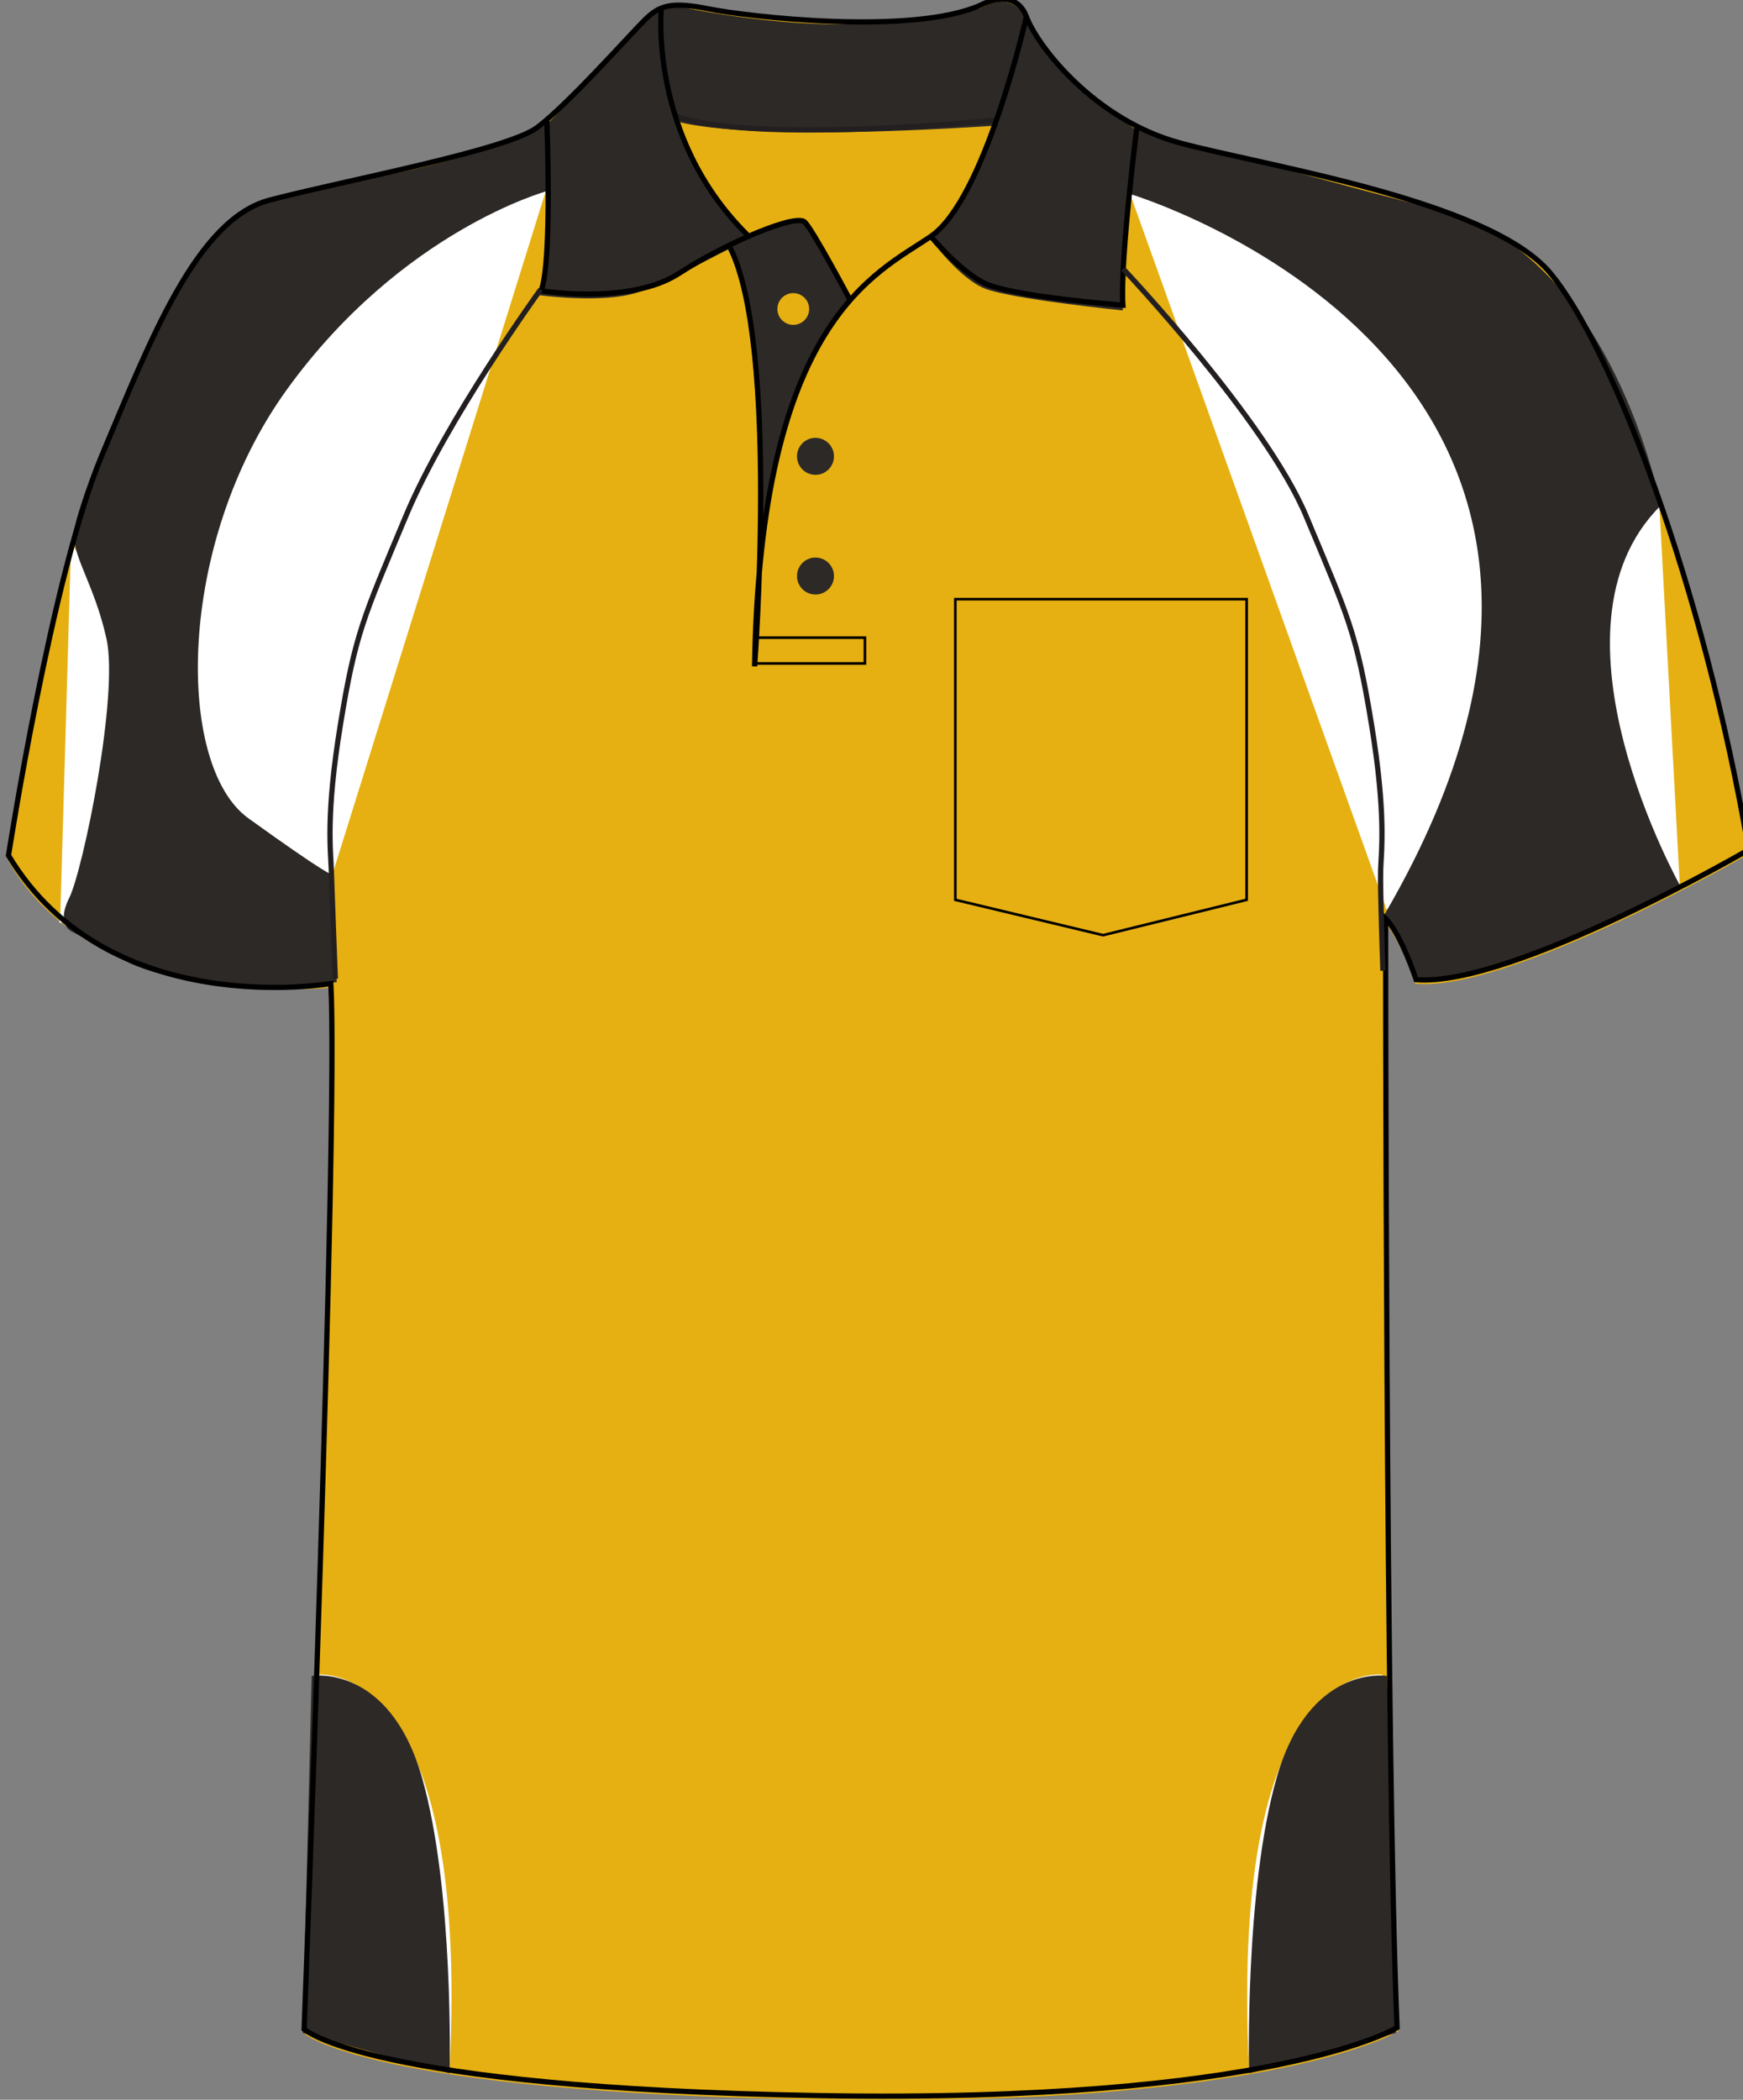
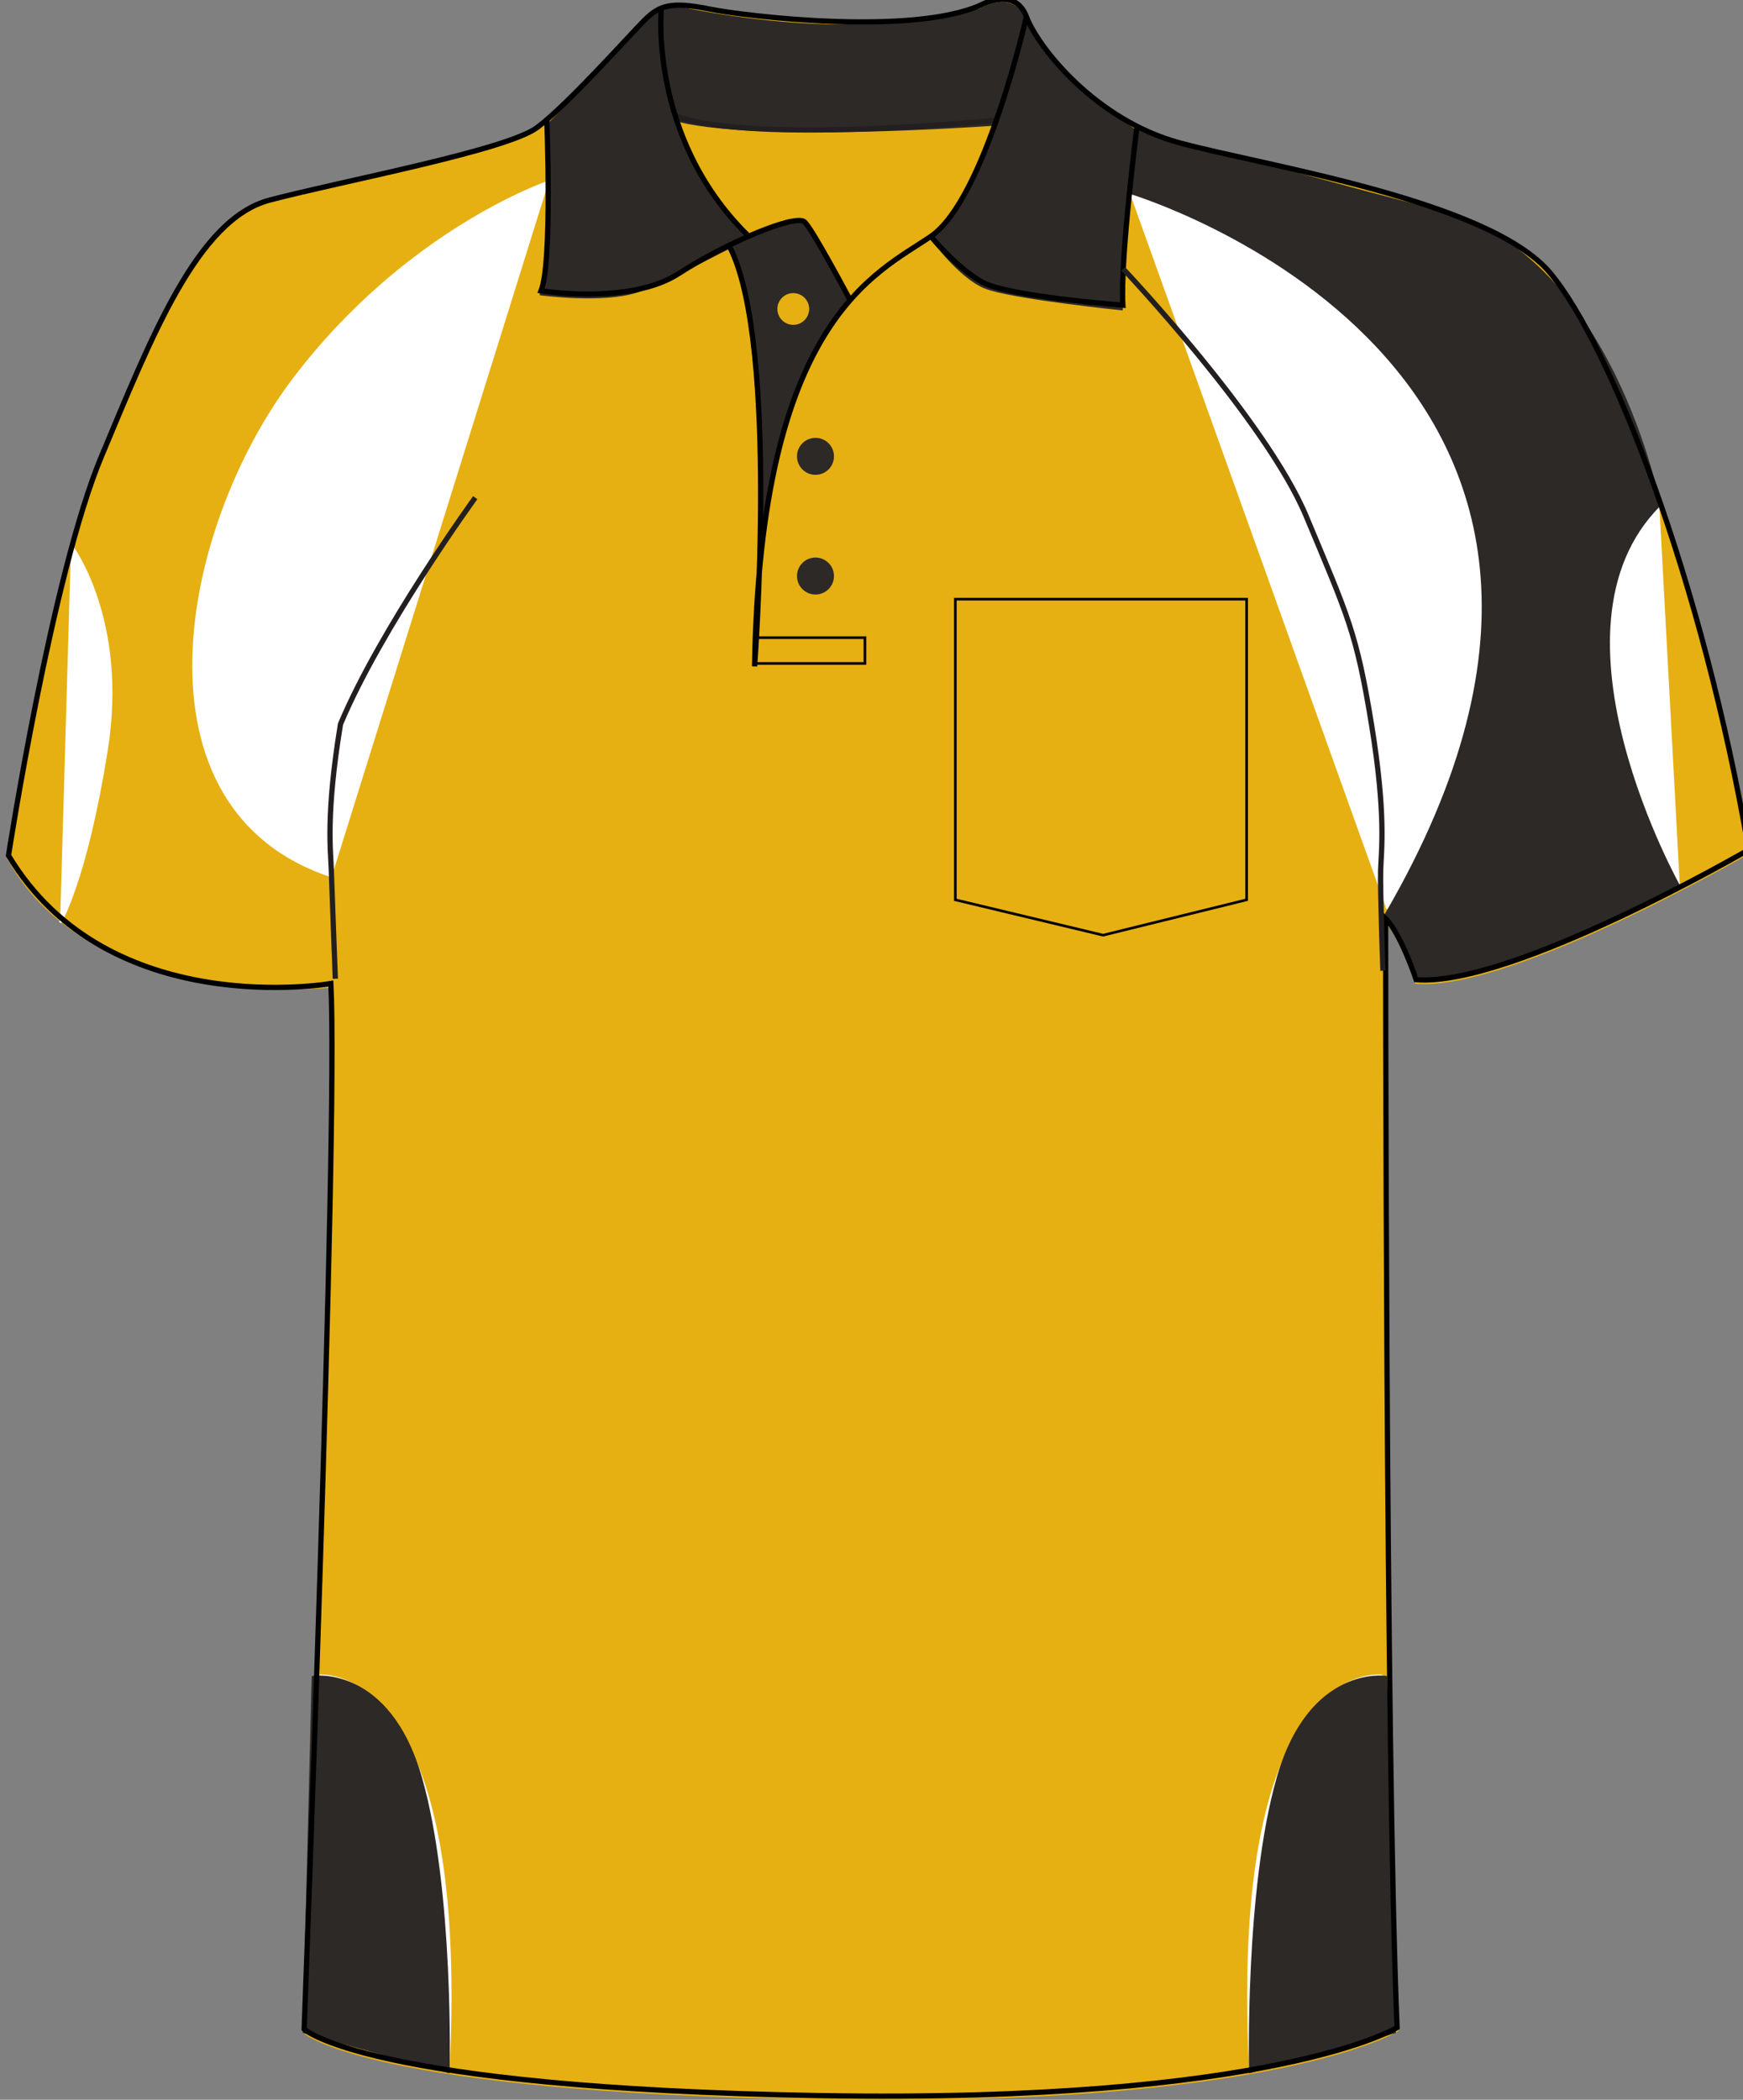
<svg xmlns="http://www.w3.org/2000/svg" preserveAspectRatio="xMidYMid meet" version="1.1" id="layer_1" x="0px" y="0px" width="664.09px" height="800.501px" viewbox="2.715 -0.781 664.09 800.501" enable-background="new 2.715 -0.781 664.09 800.501" xml:space="preserve" class="svg0" style="height: 800px;">
  <rect width="100%" height="100%" fill="#808080" stroke="none" />
  <g id="primary" class="primary" fill="#e6b012" stroke="#e6b012" stroke-width="1px">
    <path fill="#e6b012" d="M126.058,375.811c0,0-90.705,9.759-122.82-48.791c0,0,16.53-107.007,35.457-152.145   c18.926-45.138,36.398-90.278,64.065-97.558c27.666-7.28,90.276-18.927,101.923-27.664c11.649-8.736,34.944-34.945,40.767-40.77   c5.825-5.825,10.198-7.284,24.755-4.37c14.559,2.914,77.172,10.195,103.38-1.456c0,0,13.105-7.28,17.474,4.367   c4.368,11.647,26.207,39.314,58.237,48.049c32.035,8.737,117.938,21.84,141.236,49.504c23.3,27.667,58.246,117.941,75.718,219.864   c0,0-90.276,52.417-126.678,49.502c0,0-5.827-17.47-11.654-23.294c0,0,0,317.715,4.368,422.551c0,0-46.588,28.823-219.854,25.913   c-173.271-2.914-196.568-25.335-196.568-25.335S128.971,432.601,126.058,375.811z" class="primary" stroke="#e6b012" stroke-width="1px" />
-     <path fill="#e6b012" d="M427.72,108.555c0,0,38.012,3.058,68.161,54.179c30.147,51.122,28.396,86.95,29.272,107.923   c0.875,20.972-2.184,40.198-0.873,51.121c1.312,10.923,3.494,28.4,3.494,28.4s9.615,14.419,11.362,23.158   c0,0,24.905-0.437,58.985-14.855c34.081-14.419,68.161-35.391,68.161-35.391s-10.051-61.607-33.646-130.644   c-23.594-69.035-43.252-94.813-58.109-100.931S538.698,73.6,481.023,61.802c0,0-45.877-9.613-47.189-12.671L427.72,108.555z" class="primary" stroke="#e6b012" stroke-width="1px" />
-     <path fill="#e6b012" d="M126.453,333.793c0,0-66.851-17.695-51.121-100.931c12.087-63.967,134.357-163.85,134.357-163.85   l-2.621,38.669C171.676,159.457,118.636,245.922,126.453,333.793z" class="primary" stroke="#e6b012" stroke-width="1px" />
  </g>
  <g id="tertiary" class="tertiary" fill="#FFFFFF" stroke="#FFFFFF" stroke-width="1px">
    <path fill="#FFFFFF" stroke="#FFFFFF" stroke-width="1px" stroke-miterlimit="10" d="M632.203,192.444   c0,0-22.724,21.847-19.227,60.297c3.498,38.45,27.092,85.641,27.092,85.641" class="tertiary" />
    <path fill="#FFFFFF" stroke="#FFFFFF" stroke-width="1px" stroke-miterlimit="10" d="M430.368,73.315   c0,0,111.005,26.491,131.926,133.113c15.729,80.175-34.083,139.817-34.083,139.817" class="tertiary" />
    <path fill="#FFFFFF" stroke="#FFFFFF" stroke-width="1px" stroke-miterlimit="10" d="M209.034,69.34   c0,0-53.742,18.024-96.999,75.043c-43.257,57.02-63.574,163.848,14.418,189.409" class="tertiary" />
    <path fill="#FFFFFF" stroke="#FFFFFF" stroke-width="1px" stroke-miterlimit="10" d="M22.9,351.49c0,0,9.831-16.116,17.696-65.925   c7.865-49.811-13.544-77.827-13.544-77.827" class="tertiary" />
    <path fill="#FFFFFF" stroke="#FFFFFF" stroke-width="1px" stroke-miterlimit="10" d="M120.555,638.553   c0,0,58.111-8.3,50.247,149.868" class="tertiary" />
    <path fill="#FFFFFF" stroke="#FFFFFF" stroke-width="1px" stroke-miterlimit="10" d="M526.655,638.553   c0,0-58.109-8.3-50.246,149.868" class="tertiary" />
  </g>
  <g id="secondary" class="secondary" fill="#2D2926" stroke="#2D2926" stroke-width="1px">
    <path fill="#2D2926" d="M119.244,638.991c0,0,28.836-4.37,41.07,38.449c12.234,42.82,10.487,111.854,10.487,111.854l-54.937-15.113   L119.244,638.991z" class="secondary" stroke="#2D2926" stroke-width="1px" />
    <path fill="#2D2926" d="M527.966,638.991c0,0-28.838-4.37-41.068,38.449c-12.237,42.82-10.488,111.854-10.488,111.854   l54.938-15.113L527.966,638.991z" class="secondary" stroke="#2D2926" stroke-width="1px" />
    <path fill="#2D2926" d="M208.377,47.823c0,0,1.311,38.449,0,48.936c-1.31,10.486-2.186,15.293-2.186,15.293   s22.724,3.058,35.832-0.875s39.76-20.098,44.567-20.535c0,0-4.807-3.06-11.362-10.924c-6.554-7.866-16.602-26.655-17.476-34.082   c0,0,20.973,8.303,121.467,1.749c0,0-12.67,35.828-24.032,43.692c0,0,10.488,14.419,20.101,18.351   c9.609,3.931,51.993,8.301,51.993,8.301s0.872-21.846,2.621-39.76c1.748-17.914,2.185-28.402,2.185-28.402   s-36.268-26.65-40.636-40.196c0,0-3.494-13.545-17.913-5.682c0,0-22.283,6.118-52.866,6.118c-30.589,0-60.737-6.554-60.737-6.554   s-8.299-0.873-14.418,4.807C239.402,13.741,211,46.512,208.377,47.823z" class="secondary" stroke="#2D2926" stroke-width="1px" />
-     <path fill="#2D2926" d="M207.723,46.729l0.655,25.561c0,0-55.708,15.075-99.62,76.027C66.617,206.81,66.157,291.849,94.339,312.166   c30.21,21.779,32.115,21.628,32.115,21.628l1.312,39.98c0,0-50.466,5.243-77.993-7.21l-21.629-11.798c0,0-6.554-1.966-1.312-12.453   c5.243-10.487,19.081-77.442,14.2-99.184c-4.806-21.409-13.544-31.895-12.233-41.071c1.311-9.175,12.452-38.013,29.492-72.75   c17.041-34.736,30.149-47.843,40.636-51.121c10.486-3.277,36.702-8.52,52.431-11.796C167.088,63.114,195.27,55.904,207.723,46.729z   " class="secondary" stroke="#2D2926" stroke-width="1px" />
    <path fill="#2D2926" d="M632.203,192.444c0,0-18.352-95.25-83.894-111.848C519.91,73.403,434.012,50.02,434.012,50.02   l-3.645,23.296c0,0,219.75,65.17,97.844,274.892l0,0l8.45,14.861l4.66,10.268c0,0,37.577-3.495,98.747-34.954   C640.068,338.381,584.56,240.088,632.203,192.444z" class="secondary" stroke="#2D2926" stroke-width="1px" />
    <path fill="#2D2926" d="M308.327,87.691c-2.622-2.621-5.244-4.587-9.176-3.276c-3.931,1.31-21.955,8.848-21.955,8.848   s6.227,11.142,8.192,26.872c1.966,15.729,3.278,27.854,3.933,51.776c0.655,23.921,0.655,32.115,0.655,32.115   s5.243-31.458,11.797-50.139c6.554-18.678,16.712-34.408,22.283-38.996C324.056,114.89,310.948,90.313,308.327,87.691z    M302.239,124.27c-3.614,0-6.549-2.932-6.549-6.55s2.935-6.548,6.549-6.548c3.616,0,6.549,2.93,6.549,6.548   C308.787,121.338,305.854,124.27,302.239,124.27z" class="secondary" stroke="#2D2926" stroke-width="1px" />
    <circle cx="310.701" cy="219.47" r="6.547" class="secondary" fill="#2D2926" stroke="#2D2926" stroke-width="1px" />
    <circle cx="310.701" cy="173.868" r="6.547" class="secondary" fill="#2D2926" stroke="#2D2926" stroke-width="1px" />
  </g>
  <g id="outline">
    <path fill="none" stroke="#FFFFFF" stroke-width="2px" stroke-miterlimit="10" d="M523.922,294.27" />
    <path fill="#C41230" d="M536.661,363.067" stroke-width="2px" />
    <path fill="none" stroke="#231F20" stroke-width="2px" stroke-miterlimit="10" d="M379.228,45.832   c0,0-92.277,9.283-121.763-1.637" />
    <path fill="none" stroke="#000000" stroke-width="2px" stroke-miterlimit="10" d="M126.058,374.717   c0,0-84.807,14.785-122.82-48.788c0,0,16.53-107.006,35.457-152.144c18.926-45.139,36.398-90.279,64.065-97.558   c27.666-7.282,90.276-18.928,101.923-27.664c11.649-8.737,34.944-34.945,40.767-40.771c5.825-5.824,10.198-7.284,24.755-4.37   c14.559,2.913,77.172,10.197,103.38-1.454c0,0,13.105-7.282,17.474,4.366s26.207,39.313,58.237,48.05   c32.035,8.736,117.938,21.839,141.236,49.504c23.3,27.667,58.246,117.942,75.718,219.863c0,0-90.276,52.417-126.678,49.504   c0,0-5.827-17.471-11.654-23.294c0,0,0,317.715,4.368,422.55c0,0-46.588,28.826-219.854,25.913   c-173.271-2.914-196.568-25.333-196.568-25.333S128.971,431.509,126.058,374.717z" />
    <path fill="none" stroke="#000000" stroke-width="2px" stroke-miterlimit="10" d="M208.321,45.286   c0,0,2.187,54.602-2.181,65.522c0,0,33.851,5.459,52.417-6.553c18.564-12.013,44.771-22.933,48.049-19.655   c3.277,3.275,17.122,29.417,17.122,29.417" />
    <path fill="none" stroke="#000000" stroke-width="2px" stroke-miterlimit="10" d="M252.003,2.697   c0,0-5.178,49.275,32.762,86.816" />
    <path fill="none" stroke="#000000" stroke-width="2px" stroke-miterlimit="10" d="M391.061,6.333   c0,0-15.657,69.531-36.406,83.726c-20.747,14.196-64.976,31.668-67.157,163.805c0,0,9.28-122.308-9.284-159.438" />
    <path fill="none" stroke="#000000" stroke-width="2px" stroke-miterlimit="10" d="M433.282,47.47c0,0-6.554,51.325-5.46,68.797   c0,0-43.682-3.275-53.51-8.735c-9.829-5.46-19.658-17.473-19.658-17.473" />
    <path fill="none" stroke="#000000" stroke-width="2px" stroke-miterlimit="10" d="M278.214,94.426" />
    <polyline fill="none" stroke="#000000" stroke-width="1.003" stroke-miterlimit="10" points="287.469,252.772 329.539,252.772    329.539,242.944 288.04,242.944  " />
-     <path fill="none" stroke="#231F20" stroke-width="2px" stroke-miterlimit="10" d="M127.763,372.899c0,0-1.31-33.861-1.529-41.29   s-2.184-20.974,3.497-55.71c5.68-34.736,8.739-40.634,24.904-79.302c15.304-36.607,51.342-86.295,51.342-86.295" />
+     <path fill="none" stroke="#231F20" stroke-width="2px" stroke-miterlimit="10" d="M127.763,372.899c0,0-1.31-33.861-1.529-41.29   s-2.184-20.974,3.497-55.71c15.304-36.607,51.342-86.295,51.342-86.295" />
    <path fill="none" stroke="#231F20" stroke-width="2px" stroke-miterlimit="10" d="M526.901,369.84c0,0-1.094-30.803-0.876-38.23   c0.221-7.428,2.187-20.974-3.493-55.71c-5.682-34.736-8.738-40.634-24.904-79.302c-15.307-36.607-69.691-94.159-69.691-94.159" />
-     <path fill="none" stroke="#231F20" stroke-width="2px" stroke-miterlimit="10" d="M428.593,108.991" />
    <polygon fill="none" stroke="#000000" stroke-width="1.003" stroke-miterlimit="10" points="474.973,342.827 420.281,356.301    363.988,342.827 363.988,228.288 474.973,228.288  " />
  </g>
  <filter id="linear">
    <feColorMatrix type="matrix" values="0 -1 0 0 0               0 -1 0 0 0               0 -1 0 0 0               0 -1 0 0.9 0 " />
  </filter>
</svg>